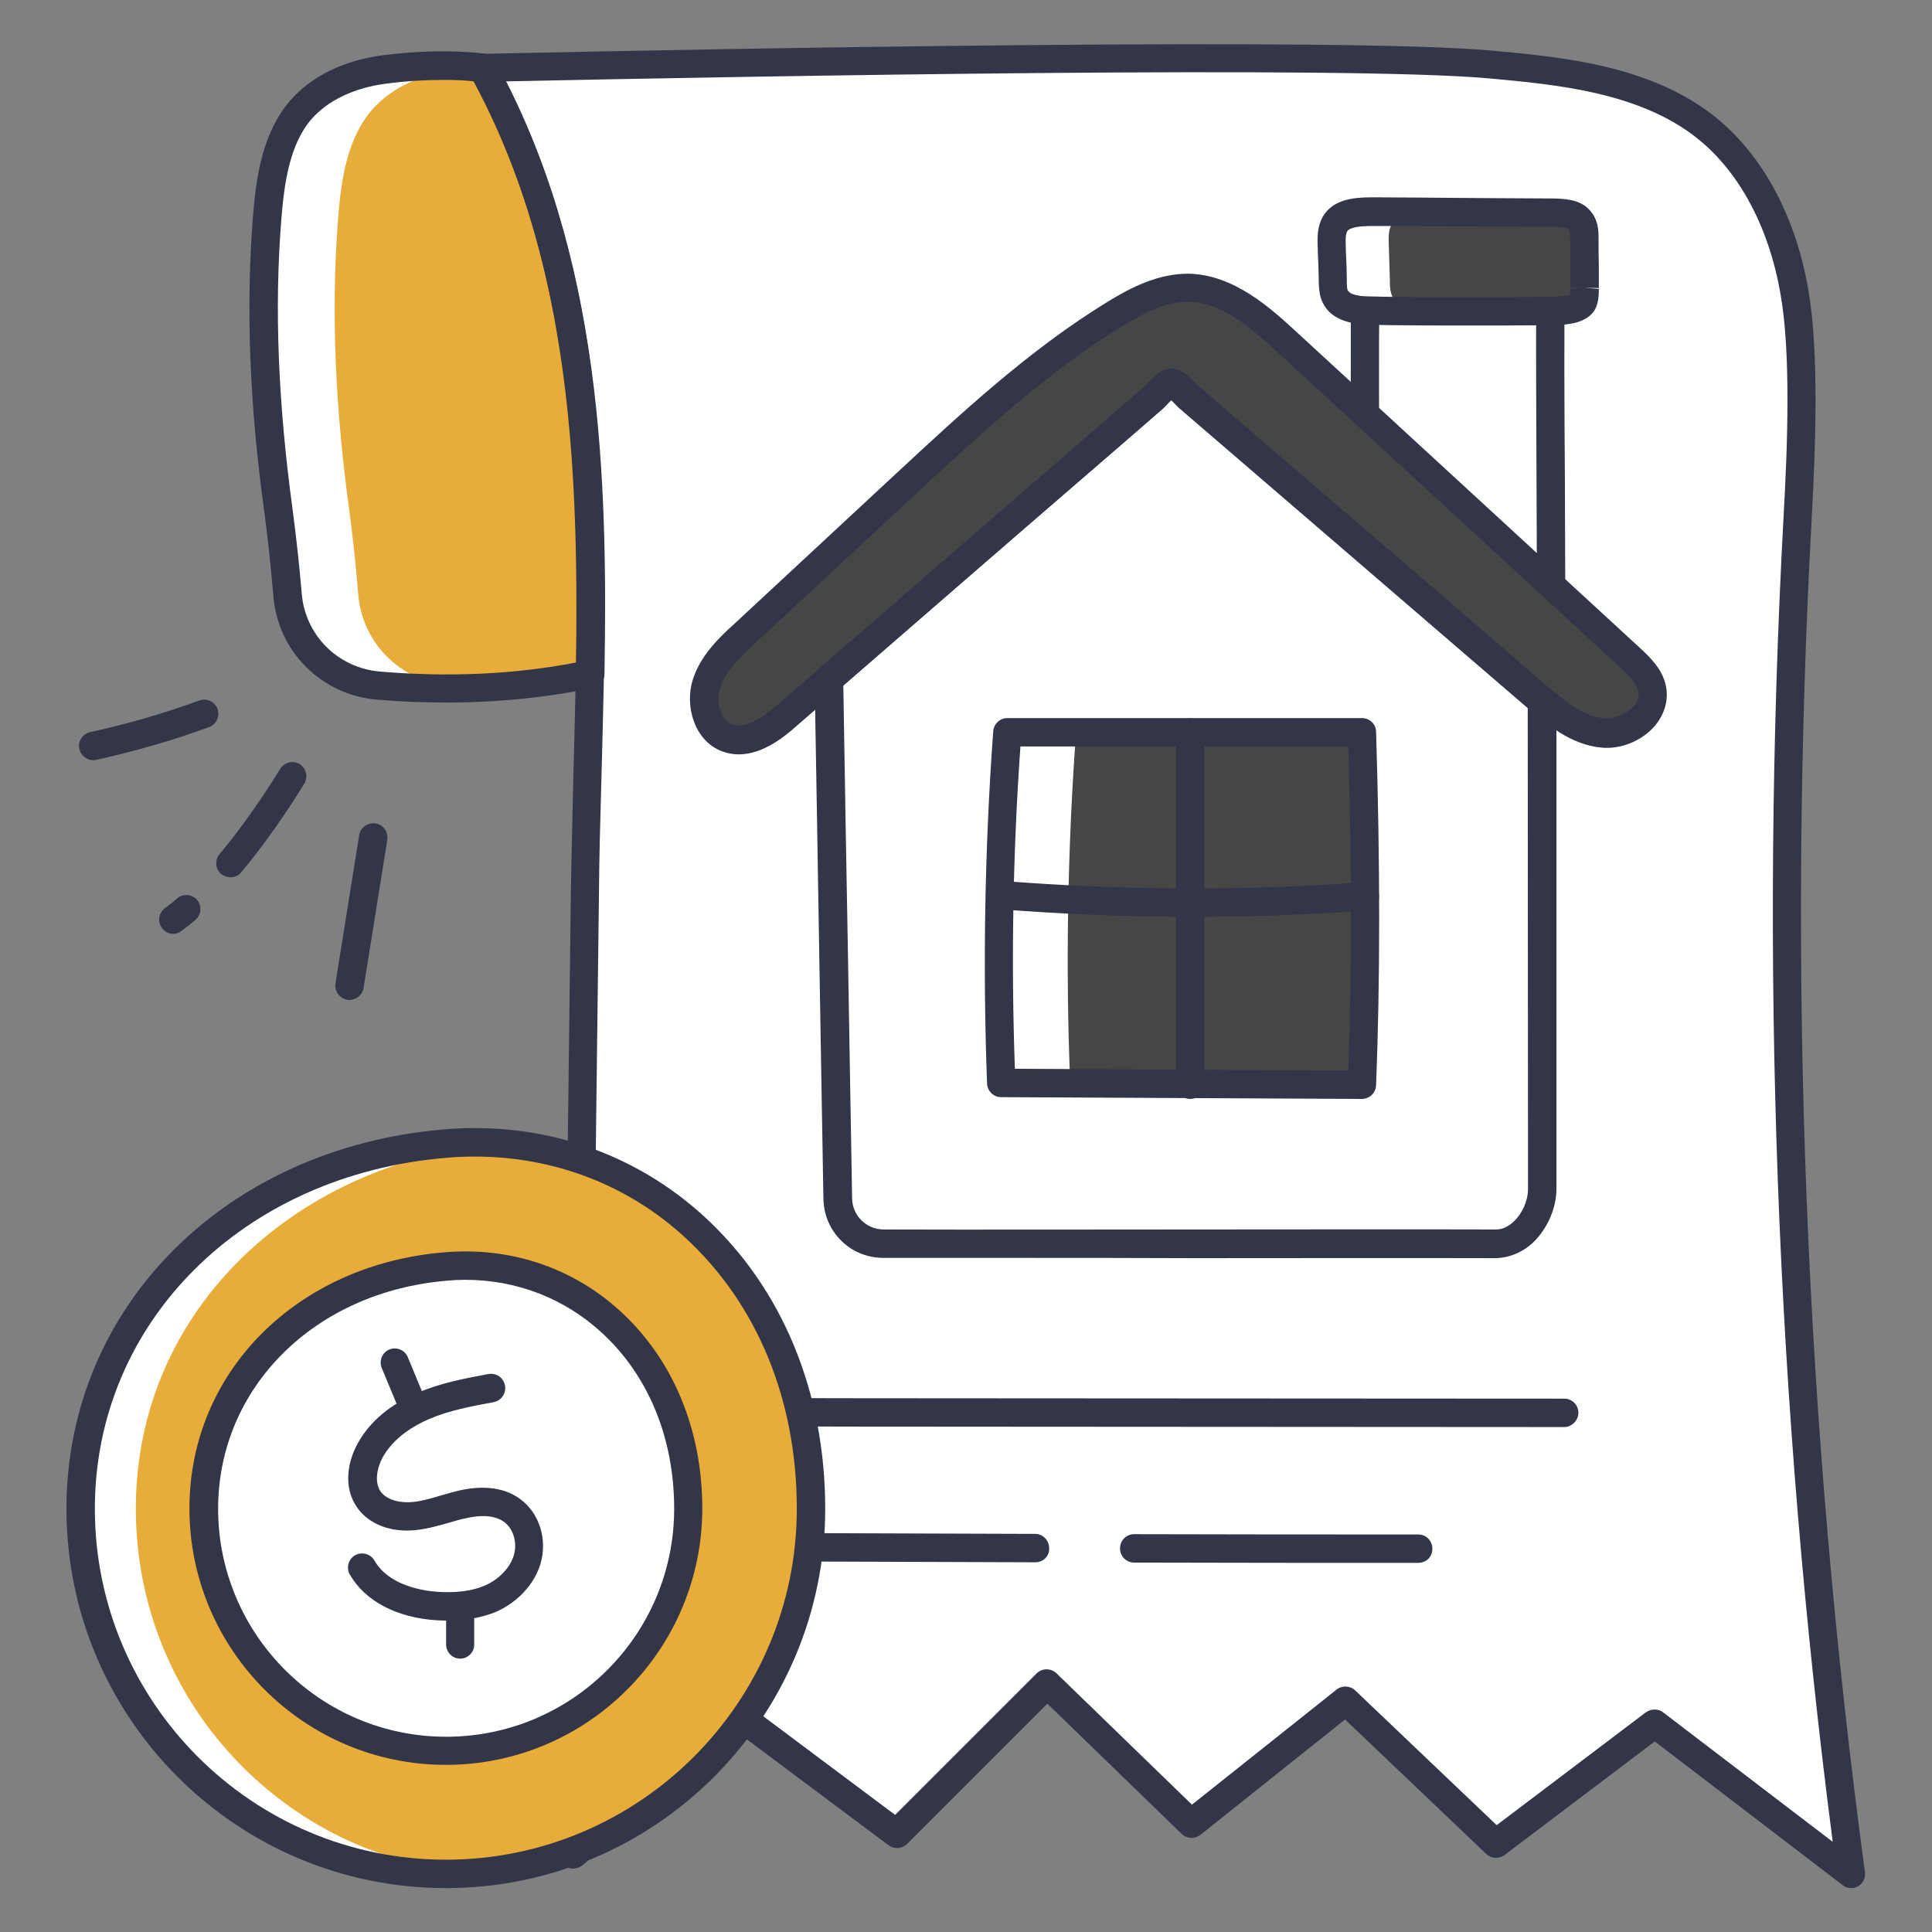
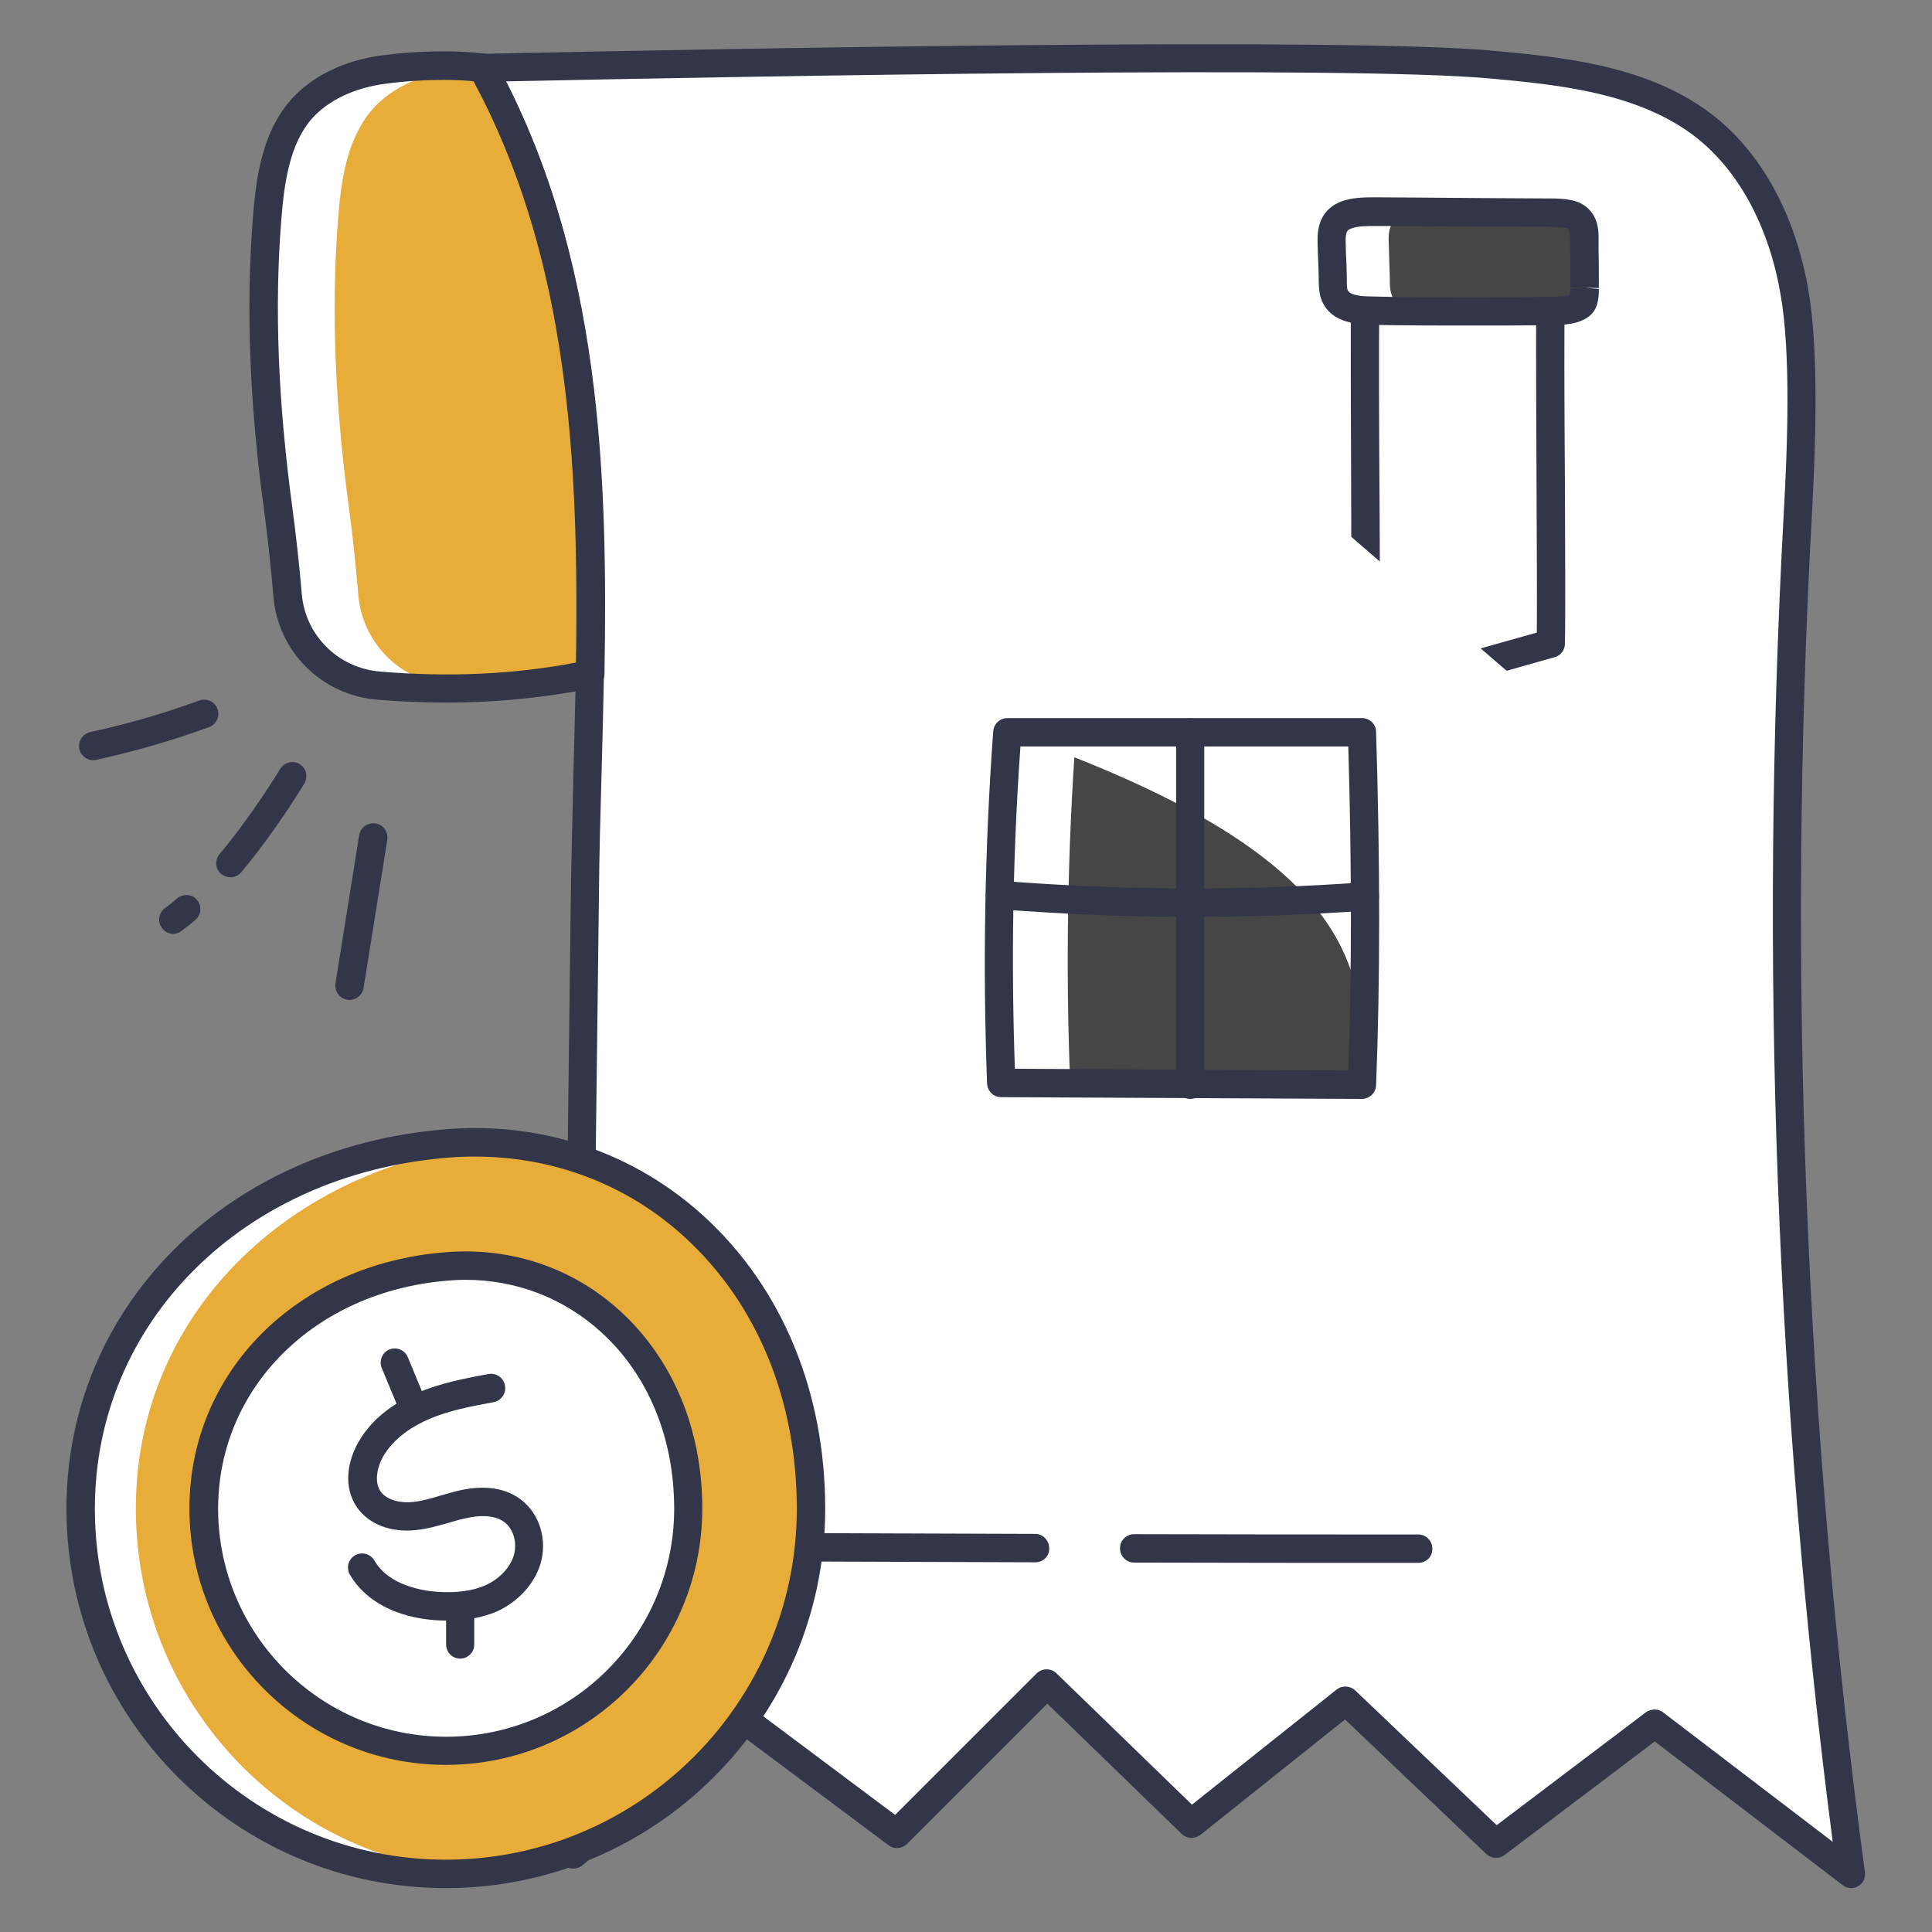
<svg xmlns="http://www.w3.org/2000/svg" width="80" height="80" viewBox="0 0 80 80" fill="none">
  <rect x="0" y="0" width="80" height="80" fill="#808080" stroke="none" />
  <path d="M76.655 77.588C74.17 59.115 73.419 40.048 74.437 21.442C74.582 18.812 74.764 14.703 74.316 12.109C73.867 9.515 72.728 6.933 70.679 5.285C68.219 3.309 64.885 2.945 61.746 2.666C55.103 2.06 25.867 2.679 19.988 2.8C25.709 13.2 24.364 25.345 24.219 37.212C24.061 50.4 23.891 63.588 23.734 76.775L30.57 71.018L37.14 75.927L43.358 69.709L49.334 75.515L55.722 70.424L61.94 76.339L68.51 71.37L76.655 77.588Z" fill="white" />
  <path d="M24.436 27.902C21.612 28.496 18.678 28.642 15.66 28.375C13.66 28.205 12.072 26.629 11.915 24.629C11.818 23.454 11.696 22.278 11.539 21.114C10.993 17.114 10.763 13.078 11.078 9.054C11.2 7.466 11.442 5.757 12.484 4.544C13.333 3.575 14.63 3.041 15.915 2.884C17.2 2.726 18.715 2.666 20 2.811C24.218 10.484 24.581 19.126 24.436 27.902Z" fill="black" />
  <path d="M24.436 27.902C21.612 28.496 18.678 28.642 15.66 28.375C13.66 28.205 12.072 26.629 11.915 24.629C11.818 23.454 11.696 22.278 11.539 21.114C10.993 17.114 10.763 13.078 11.078 9.054C11.2 7.466 11.442 5.757 12.484 4.544C13.333 3.575 14.63 3.041 15.915 2.884C17.2 2.726 18.715 2.666 20 2.811C24.218 10.484 24.581 19.126 24.436 27.902Z" fill="#E8AC39" />
  <path d="M19.951 28.46C18.545 28.532 17.103 28.496 15.648 28.375C13.648 28.205 12.06 26.629 11.903 24.629C11.806 23.453 11.685 22.278 11.527 21.114C10.982 17.114 10.751 13.078 11.066 9.054C11.188 7.466 11.43 5.757 12.473 4.544C13.321 3.575 14.618 3.041 15.903 2.884C17.127 2.726 18.557 2.666 19.794 2.787C19.466 2.811 19.151 2.835 18.836 2.884C17.551 3.054 16.254 3.575 15.406 4.544C14.364 5.757 14.121 7.466 14 9.054C13.685 13.078 13.915 17.114 14.46 21.114C14.618 22.278 14.739 23.453 14.836 24.629C15.006 26.629 16.582 28.205 18.582 28.375C19.042 28.423 19.503 28.447 19.951 28.46Z" fill="white" />
  <path d="M76.653 78.182C76.532 78.182 76.399 78.145 76.302 78.061L68.52 72.109L62.302 76.812C62.071 76.982 61.756 76.97 61.538 76.763L55.696 71.2L49.708 75.976C49.477 76.157 49.15 76.145 48.932 75.939L43.368 70.545L37.562 76.351C37.356 76.557 37.029 76.582 36.799 76.412L30.605 71.782L24.12 77.236C23.938 77.382 23.696 77.418 23.489 77.321C23.284 77.224 23.15 77.018 23.15 76.788L23.635 37.224C23.659 35.503 23.708 33.77 23.744 32.048C24.011 22.121 24.29 11.854 19.465 3.103C19.368 2.921 19.368 2.703 19.465 2.521C19.562 2.339 19.756 2.23 19.962 2.23C30.496 2 55.671 1.539 61.781 2.097C64.702 2.364 68.35 2.703 71.029 4.848C72.993 6.424 74.362 8.97 74.883 12.024C75.32 14.57 75.186 18.424 75.017 21.491C73.999 40.206 74.738 59.054 77.223 77.527C77.259 77.757 77.138 78 76.932 78.109C76.859 78.157 76.75 78.182 76.653 78.182ZM68.52 70.788C68.641 70.788 68.774 70.824 68.871 70.909L75.889 76.266C73.538 58.17 72.859 39.721 73.853 21.406C74.023 18.4 74.156 14.63 73.732 12.206C73.259 9.43 72.035 7.139 70.302 5.745C67.902 3.818 64.447 3.503 61.684 3.248C55.805 2.715 31.962 3.139 20.944 3.37C25.441 12.206 25.174 22.291 24.908 32.06C24.859 33.782 24.811 35.503 24.799 37.224L24.326 75.503L30.18 70.57C30.387 70.388 30.689 70.388 30.908 70.545L37.065 75.151L42.92 69.297C43.15 69.067 43.514 69.067 43.744 69.285L49.356 74.727L55.344 69.963C55.574 69.782 55.902 69.794 56.12 70L61.974 75.576L68.144 70.909C68.265 70.824 68.386 70.788 68.52 70.788Z" fill="#323648" />
  <path d="M18.484 29.091C17.539 29.091 16.581 29.055 15.6 28.97C13.309 28.776 11.503 26.97 11.321 24.691C11.212 23.431 11.09 22.291 10.945 21.2C10.327 16.728 10.181 12.74 10.472 9.006C10.606 7.261 10.884 5.467 12.024 4.158C12.884 3.164 14.242 2.497 15.83 2.291C17.297 2.097 18.848 2.073 20.06 2.219C20.254 2.243 20.412 2.352 20.509 2.522C24.945 10.594 25.163 19.855 25.03 27.916C25.03 28.194 24.836 28.425 24.569 28.485C22.618 28.885 20.581 29.091 18.484 29.091ZM18.375 3.309C17.599 3.309 16.775 3.358 15.963 3.467C14.666 3.637 13.575 4.158 12.896 4.934C11.999 5.976 11.769 7.552 11.648 9.103C11.357 12.752 11.515 16.667 12.109 21.043C12.254 22.146 12.387 23.309 12.496 24.594C12.642 26.303 13.987 27.649 15.709 27.806C18.557 28.049 21.297 27.928 23.866 27.431C23.987 19.734 23.709 10.97 19.636 3.37C19.236 3.322 18.812 3.309 18.375 3.309Z" fill="#323648" />
  <path d="M64.218 26.654L56.545 28.824C56.594 26.642 56.473 14.255 56.545 12.06H64.218C64.145 14.242 64.279 24.46 64.218 26.654Z" fill="white" />
  <path d="M56.545 29.406C56.411 29.406 56.29 29.358 56.181 29.285C56.036 29.176 55.951 28.994 55.951 28.812C55.975 27.806 55.963 24.606 55.951 21.212C55.939 17.285 55.914 13.224 55.951 12.037C55.963 11.721 56.218 11.467 56.533 11.467H64.205C64.363 11.467 64.52 11.527 64.63 11.649C64.739 11.758 64.799 11.915 64.799 12.073C64.763 13.224 64.775 16.63 64.799 19.915C64.811 22.861 64.824 25.637 64.799 26.667C64.799 26.921 64.618 27.152 64.375 27.212L56.702 29.382C56.654 29.394 56.593 29.406 56.545 29.406ZM57.114 12.63C57.09 14.243 57.102 17.77 57.127 21.188C57.139 23.952 57.151 26.582 57.139 28.024L63.636 26.194C63.648 24.946 63.636 22.485 63.624 19.903C63.611 17.055 63.599 14.133 63.611 12.63H57.114Z" fill="#323648" />
  <path d="M65.612 11.903C65.612 12.073 65.612 12.461 65.466 12.594C65.2 12.849 64.582 12.873 64.072 12.873C61.066 12.897 56.678 12.897 56.254 12.825C56.072 12.8 55.891 12.752 55.721 12.679C55.551 12.607 55.394 12.485 55.309 12.316C55.175 12.085 55.188 11.782 55.175 11.516C55.163 10.655 55.151 10.849 55.127 9.976C55.127 9.588 55.163 9.128 55.697 8.897C56.048 8.752 56.509 8.752 56.945 8.752C60.194 8.764 60.897 8.776 64.145 8.8C64.606 8.8 65.091 8.825 65.333 9.055C65.563 9.297 65.575 9.588 65.588 9.855C65.612 10.982 65.612 10.813 65.612 11.903Z" fill="#464646" />
  <path d="M58.617 12.873H58.678C57.369 12.873 56.423 12.849 56.266 12.825C56.084 12.8 55.902 12.764 55.732 12.679C55.562 12.594 55.405 12.473 55.32 12.316C55.187 12.085 55.199 11.782 55.199 11.528C55.175 10.655 55.175 10.861 55.15 9.976C55.15 9.588 55.187 9.128 55.72 8.91C56.072 8.764 56.532 8.752 56.969 8.752C57.587 8.752 58.205 8.752 58.823 8.764C58.556 8.776 58.29 8.813 58.072 8.91C57.538 9.14 57.49 9.588 57.502 9.976C57.526 10.849 57.526 10.655 57.55 11.528C57.55 11.794 57.55 12.085 57.672 12.316C57.757 12.473 57.914 12.594 58.084 12.679C58.253 12.764 58.435 12.849 58.617 12.873Z" fill="white" />
  <path d="M60.423 13.479C58.423 13.479 56.496 13.467 56.181 13.406C55.963 13.37 55.72 13.321 55.49 13.212C55.187 13.079 54.957 12.873 54.811 12.606C54.617 12.279 54.617 11.915 54.605 11.624V11.527C54.593 11.079 54.593 10.921 54.581 10.752C54.569 10.582 54.569 10.412 54.557 9.988C54.557 9.673 54.544 8.752 55.49 8.364C55.951 8.17 56.52 8.17 56.969 8.17C58.448 8.182 59.393 8.182 60.302 8.194C61.393 8.206 62.399 8.206 64.181 8.218C64.775 8.218 65.393 8.255 65.781 8.655C66.181 9.055 66.193 9.54 66.193 9.855V10.328C66.205 10.958 66.205 10.994 66.205 11.915V11.928L65.623 11.915L66.205 11.964C66.205 12.34 66.169 12.752 65.878 13.03C65.454 13.431 64.763 13.467 64.084 13.467C63.126 13.479 61.757 13.479 60.423 13.479ZM56.957 9.358C56.617 9.358 56.193 9.358 55.938 9.467C55.793 9.527 55.72 9.576 55.72 10C55.732 10.4 55.732 10.57 55.745 10.727C55.757 10.909 55.757 11.067 55.769 11.527V11.624C55.769 11.782 55.769 11.964 55.817 12.037C55.842 12.073 55.89 12.121 55.963 12.158C56.072 12.206 56.193 12.23 56.351 12.255C56.726 12.303 60.617 12.328 64.072 12.291C64.629 12.291 64.896 12.243 65.005 12.206C65.017 12.121 65.017 12 65.017 11.952L65.611 11.915H65.029C65.029 11.006 65.029 10.97 65.017 10.34V9.879C65.005 9.624 65.005 9.54 64.932 9.479C64.884 9.443 64.702 9.394 64.169 9.394C62.387 9.382 61.369 9.382 60.29 9.37C59.381 9.37 58.435 9.358 56.957 9.358Z" fill="#323648" />
  <path d="M63.853 29.019V49.225C63.853 50.28 63.005 51.492 61.95 51.492C54.266 51.468 44.253 51.516 36.581 51.492C35.538 51.492 34.702 50.668 34.69 49.625C34.569 42.619 34.447 35.044 34.326 28.122C37.793 25.104 41.26 22.098 44.714 19.104C45.732 18.219 46.75 17.347 47.757 16.462C47.902 16.328 48.278 15.868 48.472 15.856C48.69 15.844 49.053 16.292 49.211 16.425C49.708 16.862 50.217 17.286 50.714 17.722C52.75 19.468 54.787 21.213 56.811 22.971C59.078 24.934 61.356 26.886 63.635 28.85C63.708 28.898 63.781 28.959 63.853 29.019Z" fill="white" />
-   <path d="M63.647 28.838C64.447 29.529 65.332 30.256 66.399 30.353C67.453 30.45 68.653 29.553 68.435 28.511C68.326 27.989 67.914 27.602 67.526 27.25C62.775 22.874 58.023 18.511 53.272 14.135C52.12 13.068 50.811 11.941 49.235 11.917C48.132 11.893 47.102 12.438 46.169 13.008C42.993 14.947 40.253 17.505 37.526 20.038C35.308 22.099 33.09 24.159 30.872 26.22C30.217 26.826 29.55 27.468 29.272 28.317C29.005 29.165 29.296 30.268 30.132 30.571C31.005 30.887 31.902 30.244 32.593 29.638C36.641 26.135 40.678 22.62 44.726 19.117C45.744 18.232 46.75 17.359 47.769 16.474C47.914 16.353 48.29 15.88 48.484 15.868C48.702 15.856 49.066 16.305 49.223 16.438C49.72 16.874 50.229 17.299 50.726 17.735C52.763 19.48 54.787 21.226 56.823 22.983C59.09 24.923 61.369 26.874 63.647 28.838Z" fill="#464646" />
-   <path d="M56.386 44.922C52.822 44.91 45.004 44.861 41.441 44.849C41.259 40.001 41.344 35.152 41.695 30.328H56.386C56.556 35.468 56.568 40.364 56.386 44.922Z" fill="#464646" />
+   <path d="M56.386 44.922C52.822 44.91 45.004 44.861 41.441 44.849C41.259 40.001 41.344 35.152 41.695 30.328C56.556 35.468 56.568 40.364 56.386 44.922Z" fill="#464646" />
  <path d="M44.557 30.328C44.205 35.14 44.12 40.025 44.314 44.849C43.223 44.849 42.23 44.837 41.454 44.837C41.272 40.001 41.345 35.152 41.696 30.328H44.557Z" fill="white" />
-   <path d="M41.878 52.086C40.035 52.086 38.254 52.086 36.581 52.086C35.211 52.086 34.12 51.008 34.096 49.638C34.035 46.401 33.987 43.032 33.926 39.662C33.866 35.759 33.793 31.844 33.732 28.123C33.732 27.953 33.805 27.783 33.938 27.674C37.405 24.656 40.872 21.65 44.339 18.656C45.357 17.771 46.375 16.898 47.381 16.014C47.393 16.002 47.429 15.965 47.478 15.917C47.829 15.553 48.108 15.286 48.46 15.262C48.872 15.25 49.199 15.565 49.478 15.844C49.526 15.892 49.563 15.941 49.599 15.965C49.866 16.195 50.108 16.414 50.363 16.62C50.617 16.838 50.872 17.056 51.114 17.274L57.211 22.511C58.702 23.795 60.193 25.08 61.684 26.365L64.242 28.583C64.375 28.692 64.448 28.862 64.448 29.032V49.238C64.448 50.002 64.096 50.826 63.538 51.395C63.09 51.844 62.52 52.074 61.963 52.098C58.169 52.086 53.817 52.098 49.454 52.098C46.884 52.086 44.326 52.086 41.878 52.086ZM34.92 28.389C34.981 32.026 35.041 35.844 35.114 39.65C35.175 43.02 35.223 46.377 35.284 49.626C35.296 50.341 35.878 50.91 36.593 50.91C40.484 50.923 44.969 50.91 49.441 50.91C53.805 50.91 58.169 50.898 61.963 50.91C62.278 50.91 62.544 50.717 62.702 50.559C63.054 50.22 63.272 49.698 63.272 49.238L63.26 29.298L60.908 27.274C59.417 25.989 57.926 24.704 56.435 23.407L50.339 18.171C50.084 17.953 49.842 17.735 49.587 17.529C49.332 17.311 49.078 17.092 48.836 16.874C48.799 16.838 48.726 16.777 48.642 16.692C48.605 16.656 48.557 16.608 48.508 16.559C48.435 16.62 48.375 16.692 48.326 16.741C48.266 16.814 48.205 16.874 48.169 16.91C47.139 17.808 46.132 18.68 45.102 19.565C41.708 22.486 38.314 25.432 34.92 28.389Z" fill="#323648" />
-   <path d="M30.593 31.237C30.375 31.237 30.144 31.201 29.914 31.116C28.75 30.692 28.338 29.225 28.69 28.134C29.017 27.116 29.805 26.377 30.447 25.795L37.102 19.613C39.805 17.104 42.605 14.498 45.841 12.51C46.86 11.88 47.987 11.322 49.223 11.334C51.102 11.37 52.629 12.777 53.647 13.71L67.902 26.825C68.29 27.189 68.835 27.686 68.981 28.401C69.102 28.983 68.932 29.577 68.508 30.074C67.975 30.68 67.126 31.031 66.326 30.958C65.041 30.849 63.999 29.952 63.247 29.31L48.823 16.898C48.775 16.861 48.714 16.789 48.641 16.716C48.605 16.68 48.544 16.619 48.496 16.57C48.435 16.631 48.375 16.692 48.338 16.728C48.254 16.813 48.193 16.886 48.144 16.922L32.969 30.074C32.544 30.449 31.623 31.237 30.593 31.237ZM49.175 12.498C48.241 12.498 47.32 12.983 46.472 13.504C43.332 15.431 40.581 17.989 37.914 20.461L31.26 26.643C30.69 27.165 30.047 27.77 29.817 28.486C29.635 29.055 29.817 29.819 30.326 30.001C30.896 30.207 31.635 29.674 32.205 29.177L47.381 16.013C47.405 15.989 47.453 15.94 47.502 15.892C47.841 15.54 48.108 15.286 48.447 15.261C48.872 15.237 49.211 15.589 49.49 15.855C49.538 15.904 49.575 15.94 49.599 15.964L64.023 28.377C64.847 29.08 65.599 29.674 66.435 29.746C66.847 29.783 67.344 29.577 67.635 29.261C67.769 29.116 67.902 28.886 67.841 28.619C67.769 28.292 67.466 28.001 67.114 27.662L52.872 14.558C51.708 13.48 50.544 12.51 49.223 12.498C49.199 12.498 49.187 12.498 49.175 12.498Z" fill="#323648" />
  <path d="M56.387 45.504L41.454 45.431C41.139 45.431 40.884 45.177 40.872 44.862C40.691 40.025 40.775 35.116 41.127 30.28C41.151 29.977 41.406 29.734 41.709 29.734H56.4C56.715 29.734 56.981 29.989 56.981 30.304C57.151 35.819 57.151 40.595 56.981 44.934C56.969 45.262 56.703 45.504 56.387 45.504ZM42.024 44.256L55.83 44.328C55.975 40.316 55.975 35.916 55.83 30.91H42.254C41.939 35.346 41.866 39.819 42.024 44.256Z" fill="#323648" />
  <path d="M49.283 45.504C48.956 45.504 48.701 45.237 48.701 44.922V30.328C48.701 30.001 48.968 29.746 49.283 29.746C49.598 29.746 49.865 30.013 49.865 30.328V44.922C49.877 45.249 49.61 45.504 49.283 45.504Z" fill="#323648" />
  <path d="M49.345 37.965C46.715 37.965 44.097 37.856 41.369 37.65C41.042 37.626 40.8 37.347 40.824 37.02C40.848 36.693 41.139 36.45 41.454 36.474C46.581 36.874 51.357 36.899 56.472 36.535C56.812 36.523 57.078 36.753 57.103 37.08C57.127 37.408 56.885 37.686 56.557 37.711C54.097 37.88 51.721 37.965 49.345 37.965Z" fill="#323648" />
  <path d="M58.728 64.715C54.522 64.715 51.165 64.715 46.959 64.703C46.632 64.703 46.377 64.436 46.377 64.109C46.377 63.782 46.644 63.527 46.959 63.527C51.165 63.539 54.522 63.539 58.728 63.539C59.056 63.539 59.31 63.806 59.31 64.121C59.322 64.461 59.056 64.715 58.728 64.715Z" fill="#323648" />
  <path d="M42.873 64.691C39.2 64.678 35.54 64.666 31.867 64.654C31.54 64.654 31.285 64.388 31.285 64.06C31.285 63.733 31.552 63.478 31.867 63.478C35.528 63.491 39.2 63.503 42.861 63.515C43.188 63.515 43.443 63.782 43.443 64.109C43.467 64.424 43.2 64.691 42.873 64.691Z" fill="#323648" />
-   <path d="M64.776 59.091C49.079 59.078 33.612 59.078 31.879 59.066C31.551 59.066 31.297 58.8 31.297 58.472C31.297 58.145 31.564 57.891 31.879 57.891C33.612 57.903 49.079 57.903 64.776 57.915C65.103 57.915 65.358 58.181 65.358 58.497C65.358 58.812 65.091 59.091 64.776 59.091Z" fill="#323648" />
-   <path d="M33.589 62.474C33.589 70.825 26.825 77.601 18.461 77.601C10.11 77.601 3.334 70.825 3.334 62.474C3.334 54.122 10.134 48.037 18.461 47.346C26.886 46.655 33.589 53.286 33.589 62.474Z" fill="black" />
  <path d="M33.589 62.474C33.589 70.825 26.825 77.601 18.461 77.601C10.11 77.601 3.334 70.825 3.334 62.474C3.334 54.122 10.134 48.037 18.461 47.346C26.886 46.655 33.589 53.286 33.589 62.474Z" fill="#E8AC39" />
  <path d="M5.625 62.472C5.625 70.448 11.783 76.969 19.601 77.551C19.225 77.576 18.837 77.6 18.461 77.6C10.11 77.6 3.334 70.824 3.334 62.472C3.334 54.121 10.134 48.036 18.461 47.357C19.261 47.285 20.037 47.285 20.788 47.357C20.776 47.357 20.764 47.357 20.74 47.357C12.425 48.036 5.625 54.121 5.625 62.472Z" fill="white" />
  <path d="M28.498 62.462C28.498 68.001 24.013 72.486 18.474 72.486C12.934 72.486 8.449 68.001 8.449 62.462C8.449 56.922 12.958 52.898 18.474 52.437C24.049 51.977 28.498 56.377 28.498 62.462Z" fill="white" />
  <path d="M18.461 78.182C9.794 78.182 2.752 71.14 2.752 62.473C2.752 54.122 9.334 47.516 18.413 46.764C22.449 46.425 26.279 47.722 29.188 50.4C32.4 53.358 34.17 57.649 34.17 62.473C34.17 71.14 27.128 78.182 18.461 78.182ZM19.661 47.891C19.285 47.891 18.897 47.903 18.509 47.94C10.061 48.631 3.928 54.752 3.928 62.473C3.928 70.485 10.449 77.006 18.461 77.006C26.473 77.006 32.994 70.485 32.994 62.473C32.994 57.976 31.358 54 28.388 51.261C26.013 49.067 22.946 47.891 19.661 47.891Z" fill="#323648" />
  <path d="M18.462 73.079C12.607 73.079 7.844 68.315 7.844 62.461C7.844 56.812 12.292 52.352 18.413 51.855C21.153 51.624 23.735 52.497 25.71 54.315C27.88 56.315 29.08 59.212 29.08 62.461C29.08 68.315 24.317 73.079 18.462 73.079ZM19.262 52.994C19.02 52.994 18.765 53.006 18.523 53.03C13.032 53.479 9.032 57.455 9.032 62.473C9.032 67.673 13.262 71.915 18.474 71.915C23.686 71.915 27.916 67.685 27.916 62.473C27.916 59.552 26.85 56.958 24.922 55.188C23.371 53.758 21.383 52.994 19.262 52.994Z" fill="#323648" />
  <path d="M18.558 67.103C18.401 67.103 18.231 67.103 18.061 67.091C16.413 66.982 15.116 66.291 14.486 65.2C14.328 64.921 14.425 64.558 14.704 64.4C14.983 64.243 15.346 64.34 15.504 64.618C16.11 65.673 17.552 65.879 18.134 65.915C18.898 65.964 19.564 65.879 20.086 65.649C20.667 65.394 21.116 64.921 21.273 64.412C21.431 63.891 21.261 63.297 20.873 63.019C20.437 62.703 19.795 62.752 19.322 62.861C19.067 62.909 18.825 62.982 18.583 63.055C18.146 63.176 17.698 63.309 17.213 63.358C16.183 63.467 15.274 63.115 14.789 62.425C14.183 61.564 14.413 60.473 14.825 59.746C15.443 58.631 16.51 58 17.298 57.673C18.255 57.261 19.249 57.079 20.219 56.897C20.546 56.837 20.849 57.043 20.91 57.37C20.971 57.685 20.764 58 20.437 58.061C19.528 58.231 18.595 58.4 17.758 58.764C17.14 59.031 16.316 59.516 15.855 60.328C15.613 60.764 15.492 61.37 15.758 61.758C16.037 62.146 16.643 62.243 17.092 62.194C17.467 62.158 17.843 62.049 18.243 61.928C18.51 61.855 18.789 61.77 19.055 61.709C20.061 61.491 20.922 61.612 21.54 62.073C22.34 62.655 22.68 63.758 22.377 64.764C22.122 65.6 21.443 66.34 20.546 66.74C19.989 66.97 19.322 67.103 18.558 67.103Z" fill="#323648" />
  <path d="M17.164 58.97C16.934 58.97 16.716 58.836 16.619 58.606L15.806 56.642C15.685 56.339 15.831 56 16.122 55.879C16.425 55.758 16.764 55.903 16.885 56.194L17.697 58.158C17.819 58.461 17.673 58.8 17.382 58.921C17.31 58.946 17.237 58.97 17.164 58.97Z" fill="#323648" />
  <path d="M19.055 68.68C18.727 68.68 18.473 68.413 18.473 68.098V66.498C18.473 66.171 18.739 65.916 19.055 65.916C19.37 65.916 19.636 66.183 19.636 66.498V68.098C19.636 68.425 19.37 68.68 19.055 68.68Z" fill="#323648" />
  <path d="M7.176 38.667C6.994 38.667 6.813 38.582 6.704 38.424C6.51 38.157 6.57 37.794 6.837 37.6C7.007 37.479 7.176 37.345 7.334 37.2C7.576 36.994 7.952 37.018 8.158 37.261C8.364 37.503 8.34 37.879 8.097 38.085C7.904 38.255 7.71 38.4 7.516 38.545C7.407 38.63 7.297 38.667 7.176 38.667Z" fill="#323648" />
  <path d="M9.54 36.326C9.407 36.326 9.273 36.278 9.164 36.193C8.91 35.987 8.885 35.611 9.091 35.368C10.51 33.672 11.588 31.853 11.601 31.841C11.77 31.562 12.134 31.478 12.4 31.635C12.679 31.805 12.764 32.156 12.607 32.435C12.558 32.508 11.467 34.35 9.988 36.12C9.879 36.253 9.71 36.326 9.54 36.326Z" fill="#323648" />
  <path d="M3.856 31.478C3.589 31.478 3.347 31.284 3.286 31.017C3.213 30.702 3.419 30.387 3.735 30.314C5.262 29.987 6.789 29.539 8.256 29.005C8.559 28.896 8.898 29.054 9.007 29.357C9.116 29.66 8.959 29.999 8.656 30.108C7.141 30.666 5.565 31.114 3.977 31.466C3.929 31.478 3.892 31.478 3.856 31.478Z" fill="#323648" />
  <path d="M14.473 41.406C14.437 41.406 14.413 41.406 14.376 41.394C14.061 41.345 13.843 41.042 13.892 40.715L14.873 34.581C14.922 34.266 15.225 34.048 15.552 34.097C15.867 34.145 16.085 34.448 16.037 34.775L15.055 40.909C15.007 41.2 14.752 41.406 14.473 41.406Z" fill="#323648" />
</svg>